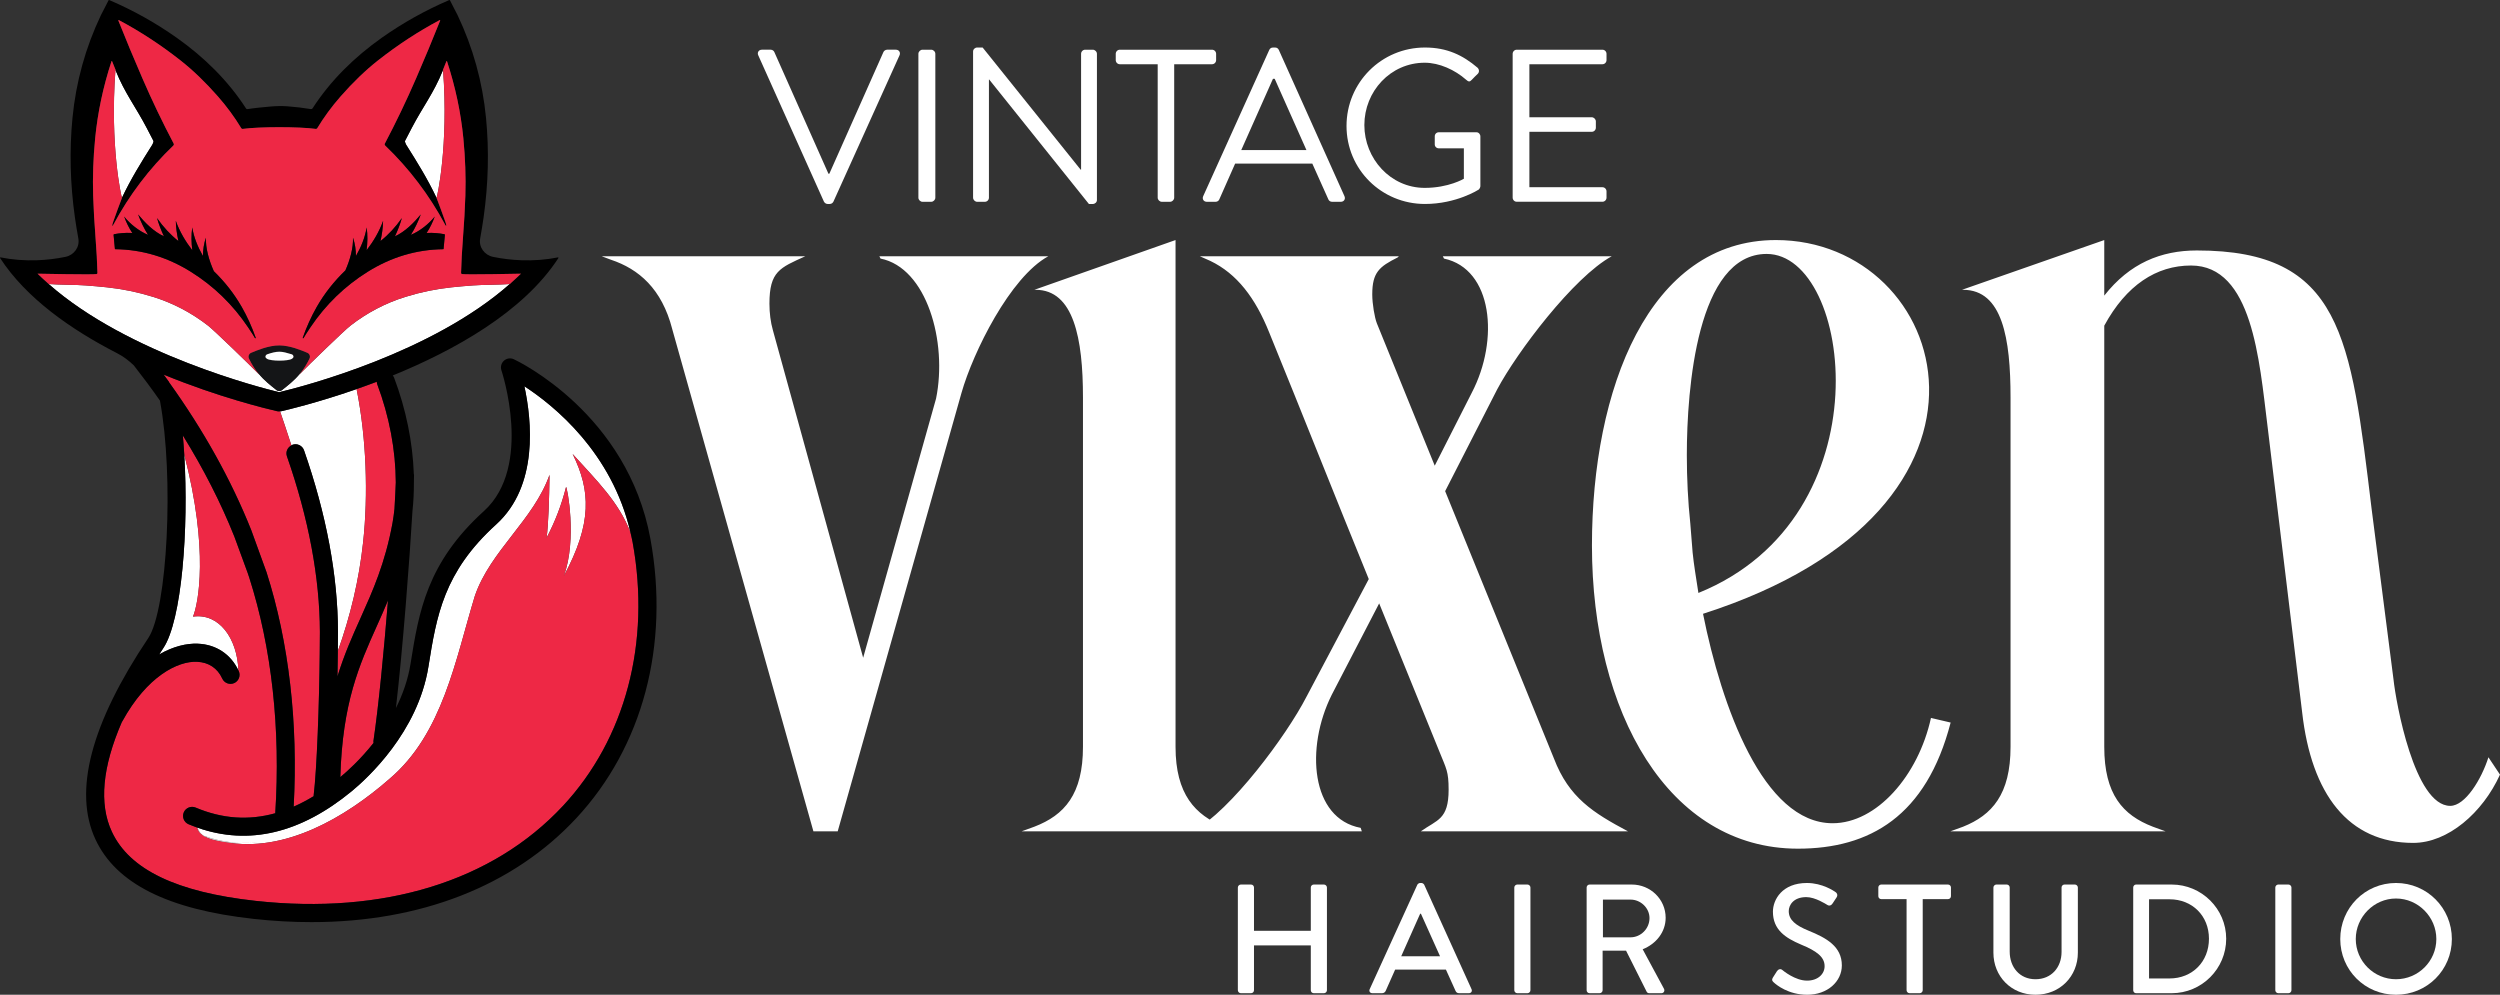
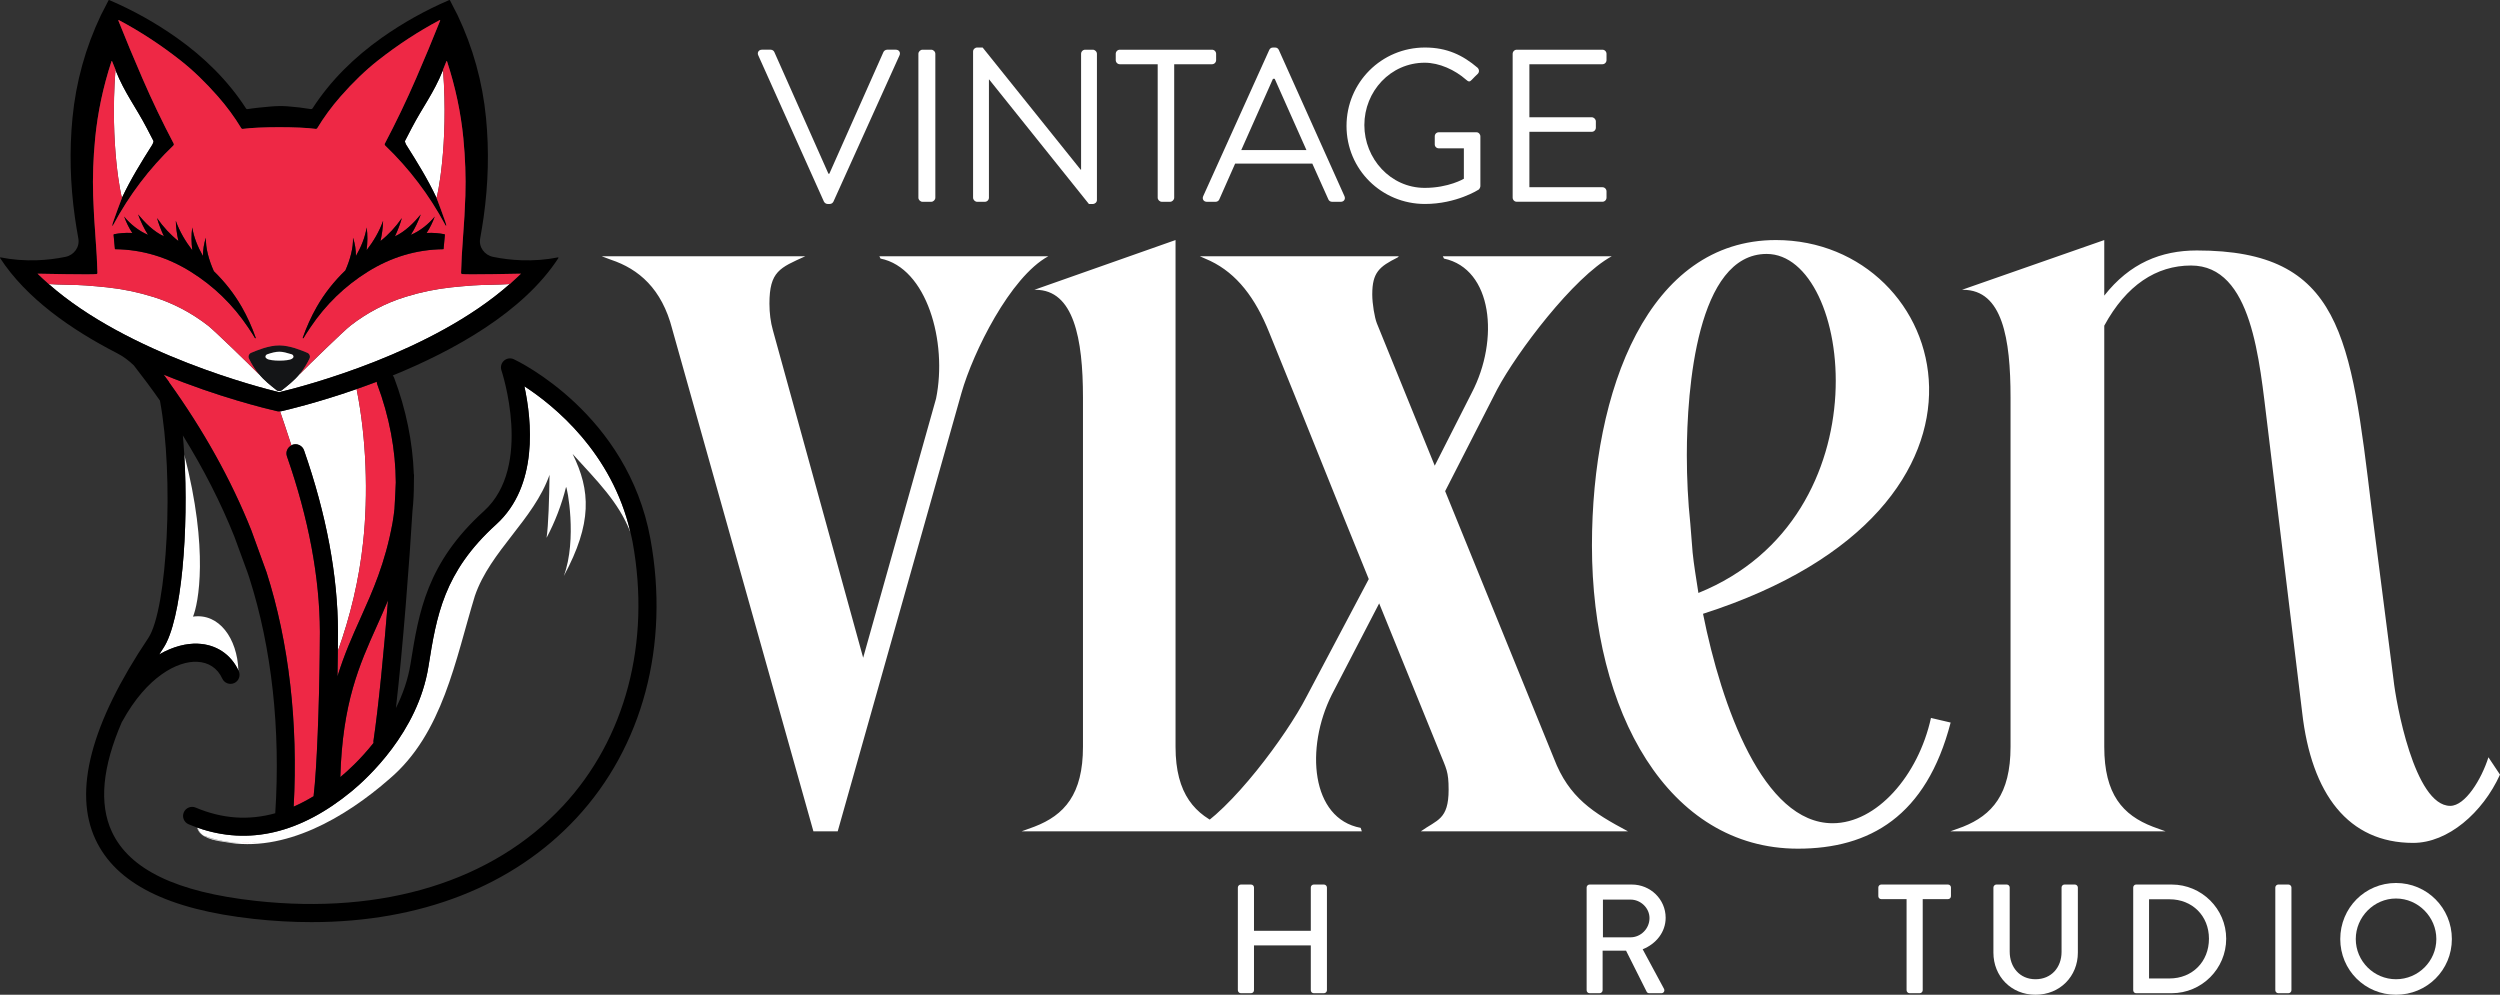
<svg xmlns="http://www.w3.org/2000/svg" id="a" data-name="Layer 1" width="3.355in" height="1.335in" viewBox="0 0 241.563 96.116">
  <rect x="0" y="0" width="241.563" height="96.116" fill="#333333" stroke="none" />
  <path d="M64.957,31.802c-1.007-3.913-3.243-5.814-5.926-6.708l-.895-.336h19.677c-2.459,1.118-3.466,1.454-3.466,4.584,0,.895.112,1.789.336,2.571l8.72,31.64,7.044-25.043c1.118-5.479-.895-12.634-5.366-13.528l-.112-.224h16.323c-3.689,2.013-7.268,9.279-8.385,13.193l-11.963,42.373h-2.348l-13.64-48.522ZM113.587,72.162c0,4.583,1.9,6.596,4.695,7.714l1.23.447h-20.795l1.23-.447c2.907-1.118,4.695-3.131,4.695-7.714v-33.765c0-5.701-.895-10.398-4.583-10.398h-.112l13.64-4.808v48.97ZM133.263,58.299l-4.583,8.832c-2.572,5.143-2.013,11.963,2.795,12.858l.111.335h-16.323c3.689-2.013,9.057-9.279,10.957-12.969l6.037-11.404c-3.242-7.938-6.373-15.875-9.615-23.814-1.341-3.354-3.13-5.701-5.701-6.932l-1.007-.447h19.231l-.112.112c-1.789.895-2.459,1.453-2.459,3.577,0,.895.224,2.236.447,2.795l5.59,13.752,3.577-7.044c2.684-5.143,2.013-11.962-2.683-12.969l-.112-.224h16.323c-3.689,2.013-9.168,9.279-11.068,12.858l-5.031,9.839,10.51,25.825c1.453,3.802,3.801,5.255,7.155,7.044h-20.013c1.565-1.118,2.684-1.118,2.684-4.024,0-1.789-.224-2.013-.895-3.689l-5.815-14.311ZM188.481,69.814c-2.348,9.057-7.826,12.187-14.758,12.187-12.522,0-19.901-13.193-19.901-29.292,0-15.093,5.478-29.516,17.777-29.516,16.77,0,25.043,25.826-7.044,36.113,1.789,8.944,5.814,20.237,12.522,20.237,4.249,0,8.274-4.584,9.503-10.174l1.901.446ZM163.549,53.379c.111,1.118.335,2.46.559,3.913,18.224-7.379,14.87-32.758,6.597-32.758-6.708,0-7.715,12.969-7.715,19.454,0,2.235.112,4.472.336,6.596l.224,2.795ZM203.327,28.559c2.46-3.131,5.479-4.36,8.944-4.36,13.975,0,14.869,8.274,16.882,24.932l2.124,16.547c.224,2.124,2.013,12.186,5.479,12.186,1.453,0,3.019-2.571,3.689-4.695l1.118,1.677c-1.678,3.689-5.031,6.597-8.386,6.597-6.261,0-9.838-4.696-10.733-12.634l-3.355-27.727c-.782-6.261-1.453-15.429-7.379-15.429-3.354,0-6.261,1.9-8.385,5.814v40.697c0,4.583,1.789,6.596,4.695,7.714l1.23.447h-20.795l1.23-.447c2.795-1.118,4.584-3.131,4.584-7.714v-33.765c0-5.701-.783-10.398-4.584-10.398h-.112l13.752-4.808v5.367Z" fill="#fff" />
  <g>
    <path d="M119.608,85.751c0-.149.135-.285.285-.285h.989c.165,0,.285.136.285.285v4.186h5.49v-4.186c0-.149.12-.285.285-.285h.989c.15,0,.285.136.285.285v9.93c0,.15-.135.285-.285.285h-.989c-.165,0-.285-.135-.285-.285v-4.335h-5.49v4.335c0,.15-.12.285-.285.285h-.989c-.15,0-.285-.135-.285-.285v-9.93Z" fill="#fff" />
-     <path d="M132.348,95.576l4.604-10.095c.045-.09.181-.165.256-.165h.149c.075,0,.21.075.255.165l4.575,10.095c.09.194-.03.39-.255.39h-.945c-.18,0-.285-.09-.345-.225l-.93-2.056h-4.905c-.3.69-.615,1.365-.915,2.056-.045.104-.165.225-.345.225h-.945c-.225,0-.345-.195-.255-.39ZM139.143,92.395l-1.845-4.109h-.075l-1.83,4.109h3.75Z" fill="#fff" />
-     <path d="M146.32,85.751c0-.149.135-.285.285-.285h.989c.15,0,.285.136.285.285v9.93c0,.15-.135.285-.285.285h-.989c-.15,0-.285-.135-.285-.285v-9.93Z" fill="#fff" />
    <path d="M153.309,85.751c0-.149.12-.285.285-.285h4.079c1.801,0,3.271,1.426,3.271,3.21,0,1.38-.915,2.521-2.22,3.045l2.055,3.811c.104.194,0,.435-.255.435h-1.17c-.12,0-.21-.075-.24-.135l-1.995-3.975h-2.265v3.824c0,.15-.135.285-.285.285h-.975c-.165,0-.285-.135-.285-.285v-9.93ZM157.554,90.566c.975,0,1.829-.825,1.829-1.86,0-.975-.854-1.785-1.829-1.785h-2.67v3.646h2.67Z" fill="#fff" />
-     <path d="M171.309,94.451c.135-.195.255-.42.39-.615s.345-.255.51-.12c.09.075,1.245,1.035,2.4,1.035,1.035,0,1.694-.63,1.694-1.396,0-.899-.779-1.47-2.265-2.084-1.53-.646-2.729-1.44-2.729-3.181,0-1.17.899-2.774,3.284-2.774,1.5,0,2.625.78,2.775.885.12.075.24.285.09.51-.12.181-.255.391-.375.57-.12.195-.315.285-.525.15-.104-.061-1.154-.75-2.024-.75-1.26,0-1.695.795-1.695,1.35,0,.854.66,1.38,1.905,1.89,1.74.705,3.225,1.53,3.225,3.36,0,1.56-1.395,2.835-3.345,2.835-1.83,0-2.984-.96-3.225-1.186-.135-.12-.24-.225-.09-.479Z" fill="#fff" />
    <path d="M184.222,86.876h-2.444c-.165,0-.285-.135-.285-.285v-.84c0-.149.12-.285.285-.285h6.449c.165,0,.285.136.285.285v.84c0,.15-.12.285-.285.285h-2.444v8.805c0,.15-.136.285-.285.285h-.99c-.149,0-.285-.135-.285-.285v-8.805Z" fill="#fff" />
    <path d="M192.614,85.751c0-.149.135-.285.284-.285h1.006c.164,0,.284.136.284.285v6.195c0,1.5.96,2.67,2.49,2.67,1.546,0,2.521-1.155,2.521-2.641v-6.225c0-.149.12-.285.285-.285h1.005c.15,0,.285.136.285.285v6.3c0,2.28-1.725,4.065-4.096,4.065-2.354,0-4.064-1.785-4.064-4.065v-6.3Z" fill="#fff" />
    <path d="M206.122,85.751c0-.149.12-.285.27-.285h3.45c2.895,0,5.265,2.355,5.265,5.235,0,2.91-2.37,5.265-5.265,5.265h-3.45c-.149,0-.27-.135-.27-.285v-9.93ZM209.631,94.541c2.205,0,3.81-1.62,3.81-3.84,0-2.205-1.604-3.81-3.81-3.81h-1.979v7.649h1.979Z" fill="#fff" />
    <path d="M219.852,85.751c0-.149.135-.285.285-.285h.989c.15,0,.285.136.285.285v9.93c0,.15-.135.285-.285.285h-.989c-.15,0-.285-.135-.285-.285v-9.93Z" fill="#fff" />
    <path d="M231.513,85.316c2.999,0,5.399,2.415,5.399,5.415s-2.4,5.385-5.399,5.385-5.385-2.386-5.385-5.385,2.385-5.415,5.385-5.415ZM231.513,94.616c2.145,0,3.899-1.74,3.899-3.885,0-2.13-1.755-3.915-3.899-3.915-2.13,0-3.886,1.785-3.886,3.915,0,2.145,1.756,3.885,3.886,3.885Z" fill="#fff" />
  </g>
  <g>
    <path d="M73.267,5.345c-.125-.272.043-.546.357-.546h.84c.189,0,.314.126.357.23l5.228,11.758h.084l5.228-11.758c.043-.104.189-.23.357-.23h.84c.314,0,.482.273.357.546l-6.383,14.13c-.063.127-.189.231-.357.231h-.21c-.147,0-.294-.104-.356-.231l-6.342-14.13Z" fill="#fff" />
    <path d="M88.74,5.198c0-.209.189-.398.398-.398h.84c.211,0,.399.189.399.398v13.9c0,.209-.188.398-.399.398h-.84c-.209,0-.398-.189-.398-.398V5.198Z" fill="#fff" />
    <path d="M94.025,4.967c0-.21.189-.378.398-.378h.525l9.469,11.8h.043V5.198c0-.209.168-.398.398-.398h.734c.211,0,.399.189.399.398v14.131c0,.21-.188.378-.399.378h-.377l-9.638-12.03h-.021v11.422c0,.209-.168.398-.399.398h-.735c-.209,0-.398-.189-.398-.398V4.967Z" fill="#fff" />
    <path d="M111.861,6.205h-3.654c-.23,0-.398-.188-.398-.398v-.609c0-.209.168-.398.398-.398h8.902c.231,0,.399.189.399.398v.609c0,.21-.168.398-.399.398h-3.652v12.893c0,.209-.189.398-.399.398h-.798c-.21,0-.398-.189-.398-.398V6.205Z" fill="#fff" />
    <path d="M116.26,18.951l6.383-14.13c.063-.127.168-.231.356-.231h.211c.188,0,.293.104.356.231l6.342,14.13c.126.272-.042.546-.357.546h-.84c-.188,0-.314-.126-.356-.23l-1.554-3.465h-7.454l-1.533,3.465c-.042.104-.168.23-.357.23h-.84c-.314,0-.482-.273-.356-.546ZM126.235,14.499c-1.029-2.288-2.038-4.599-3.067-6.887h-.168l-3.064,6.887h6.3Z" fill="#fff" />
    <path d="M137.688,4.589c2.121,0,3.653.735,5.081,1.952.168.168.188.42.021.588-.188.189-.42.399-.588.588-.188.211-.314.189-.545-.021-1.071-.944-2.583-1.638-3.99-1.638-3.316,0-5.836,2.771-5.836,6.025,0,3.234,2.52,6.068,5.836,6.068,2.311,0,3.779-.882,3.779-.882v-2.939h-2.414c-.23,0-.398-.168-.398-.378v-.777c0-.23.168-.398.398-.398h3.633c.209,0,.377.189.377.398v4.809c0,.105-.084.273-.168.336,0,0-2.141,1.386-5.186,1.386-4.199,0-7.58-3.339-7.58-7.538s3.381-7.579,7.58-7.579Z" fill="#fff" />
    <path d="M146.161,5.198c0-.209.168-.398.398-.398h8.273c.23,0,.398.189.398.398v.609c0,.21-.168.398-.398.398h-7.055v5.123h6.025c.21,0,.398.189.398.399v.608c0,.231-.188.399-.398.399h-6.025v5.354h7.055c.23,0,.398.188.398.398v.609c0,.209-.168.398-.398.398h-8.273c-.23,0-.398-.189-.398-.398V5.198Z" fill="#fff" />
  </g>
  <g>
    <path d="M21.727,81.356c-.664-.126-1.326-.302-1.984-.556.406.241,1.035.444,1.984.556Z" fill="#fff" />
    <path d="M19.698,80.753c1.127.42,2.264.633,3.398.691.419.021.837.012,1.254-.011.165-.009.33-.014.494-.029-.106.007-.209.019-.316.024-.063.003-.117.003-.179.005-.455.016-.87.018-1.254.011-.518-.01-.972-.04-1.369-.087,5.76,1.092,11.664-2.386,15.909-6.102,5.156-4.376,6.369-11.524,8.25-17.682,1.495-4.356,5.68-7.345,7.214-11.697-.03,2.226-.109,4.915-.288,6.088.817-1.54,1.451-3.188,1.883-4.91.095-.088,1.096,5.062-.217,8.602,2.757-5.104,2.592-8.272.852-11.793,2.399,2.649,4.439,4.628,5.586,7.57-1.776-7.699-7.36-12.233-10.248-14.113.711,3.285,1.388,9.623-2.726,13.351-5.083,4.607-5.761,8.837-6.544,13.736-1.015,6.342-5.924,10.813-7.403,12.033-4.958,4.085-9.967,5.269-14.896,3.539.085.325.295.62.599.776ZM53.116,43.476v.012h-.002s.002-.012.002-.012Z" fill="#fff" />
    <path d="M19.079,79.969c-.009-.003-.019-.007-.028-.011.036.161.11.333.261.503-.115-.145-.19-.315-.233-.492Z" fill="#fff" />
    <path d="M28.263,42.972c.454-.159.955.081,1.114.538,2.161,6.19,3.266,12.096,3.282,17.553l-.015,1.849c1.211-3.385,2.051-6.9,2.437-10.479.513-4.662.312-10.127-.605-14.732l-.016-.113c-.069.024-.144.053-.212.077-3.55,1.227-6.323,1.896-7.068,2.067-.025.006-.051.005-.076.009-.015.002-.03-.003-.045-.001.252.728.642,1.879,1.099,3.295.036-.019.065-.048.105-.062Z" fill="#fff" />
    <path d="M18.649,59.58c.509-1.22,1.556-6.404-.846-15.666.436,7.191-.232,16.034-2.027,18.712-.138.207-.264.407-.398.611,1.349-.78,2.645-1.085,3.723-1.042,1.762.065,3.19,1.007,3.933,2.579-.105-3.098-1.873-5.555-4.385-5.195Z" fill="#fff" />
    <path d="M4.685,27.422c-.204-.18-.406-.361-.601-.546.196.185.601.546.601.546Z" fill="#fff" />
    <path d="M26.981,37.894l.057-.014c2.442-.588,14.71-3.795,22.221-10.438-.585.037-1.164.062-1.737.071-.807.013-1.422.035-1.845.066-.688.05-1.37.111-2.047.182-1.505.158-2.991.465-4.459.923-1.927.6-3.697,1.527-5.311,2.781-.623.484-4.042,3.809-4.921,4.703l.019-.042c-.55.662-1.132,1.103-1.72,1.572-.15.119-.361.119-.51,0-.589-.469-1.17-.911-1.721-1.572l.019.042c-.879-.894-4.298-4.219-4.921-4.703-1.614-1.254-3.385-2.181-5.311-2.781-1.468-.458-2.954-.765-4.459-.923-.677-.071-1.359-.132-2.047-.182-.423-.031-1.038-.053-1.845-.066-.572-.009-1.151-.034-1.735-.071,7.696,6.793,20.72,10.078,22.217,10.438l.057.014Z" fill="#fff" />
    <path d="M29.905,34.646c.101-.212.011-.466-.205-.557-.578-.243-1.695-.715-2.718-.715s-2.14.472-2.718.715c-.216.091-.306.345-.205.557.237.498.487.895.745,1.239.066.089.135.16.203.241.55.662,1.132,1.103,1.721,1.572.149.119.361.119.51,0,.589-.469,1.17-.91,1.72-1.572.067-.081.136-.152.203-.241.257-.343.507-.741.745-1.239ZM28.263,34.623c-.007.005-.023.008-.031.013-.008.008-.01.018-.02.025-.35.244-2.071.244-2.42,0-.01-.007-.012-.018-.021-.026-.008-.004-.022-.008-.029-.012-.163-.114-.093-.333.094-.397.402-.138.802-.245,1.166-.245s.733.121,1.166.245c.191.055.257.283.094.397Z" fill="#141517" />
    <path d="M28.168,34.226c-.433-.124-.802-.245-1.166-.245s-.763.107-1.166.245c-.188.064-.257.284-.094.397.007.005.021.008.029.012.009.008.01.019.021.026.35.244,2.071.244,2.42,0,.01-.007.012-.017.02-.025.008-.005.024-.008.031-.013.163-.114.096-.342-.094-.397Z" fill="#fff" />
    <path d="M11.785,19.114s0,0,0,0c.85-1.806,1.868-3.449,2.924-5.12.037-.058.077-.153.12-.287.013-.037.01-.073-.008-.109-.236-.457-.446-.862-.631-1.216-1.095-2.097-2.122-3.362-3.023-5.593-.004-.01-.009-.019-.013-.03-.546,7.319.573,12.301.631,12.354Z" fill="#fff" />
    <path d="M42.81,6.76c-.004.01-.009.02-.013.03-.901,2.231-1.928,3.495-3.023,5.593-.185.354-.396.759-.631,1.216-.018.035-.021.071-.008.109.044.134.084.23.12.287,1.056,1.671,2.074,3.314,2.924,5.12,0,0,0,0,0,0,.057-.047,1.178-5.031.631-12.354Z" fill="#fff" />
    <path d="M24.844,81.404c-.164.015-.329.02-.494.029.061-.002.115-.002.179-.005.106-.005.21-.017.316-.024Z" fill="#ee2845" />
    <path d="M24.349,81.433c-.417.023-.835.032-1.254.011.384.008.799.005,1.254-.011Z" fill="#ee2845" />
    <path d="M16.32,36.911c3.339,4.649,6.018,9.451,7.961,14.321l1.474,4.059c2.168,6.778,3.06,14.588,2.621,22.648.642-.282,1.287-.62,1.935-1.013.001-.02-.007-.039-.005-.06.312-2.534.543-8.969.586-13.726l.017-2.081c-.017-5.253-1.088-10.966-3.185-16.972-.145-.417.052-.856.433-1.053-.457-1.416-.848-2.567-1.099-3.295-.092.009-.185.014-.277-.008-1.003-.23-5.666-1.356-10.967-3.538.175.24.35.48.524.721l-.018-.003Z" fill="#ee2845" />
    <path d="M36.436,60.428c-1.721,3.83-3.344,7.456-3.553,14.658.625-.515,1.913-1.664,3.212-3.304-.005-.066-.02-.13-.01-.198.502-3.395,1.007-8.668,1.404-13.57-.346.831-.701,1.629-1.054,2.414Z" fill="#ee2845" />
-     <path d="M60.915,51.431c-1.147-2.942-3.187-4.922-5.586-7.57,1.74,3.521,1.905,6.689-.852,11.793,1.313-3.539.311-8.689.217-8.602-.432,1.722-1.066,3.37-1.883,4.91.179-1.173.258-3.862.288-6.088-1.534,4.352-5.718,7.341-7.214,11.697-1.881,6.159-3.094,13.307-8.25,17.682-4.245,3.716-10.15,7.194-15.909,6.102-.948-.112-1.577-.316-1.984-.556-.021-.008-.042-.013-.063-.021-.042-.022-.071-.062-.109-.089-.046-.034-.086-.068-.125-.102-.046-.043-.095-.078-.134-.127-.151-.17-.225-.342-.261-.503-.277-.098-.553-.201-.829-.317-.445-.188-.654-.701-.466-1.146s.708-.652,1.146-.466c2.569,1.084,5.118,1.267,7.694.548.525-8.109-.338-15.97-2.504-22.742l-.167-.497-1.277-3.481c-1.314-3.295-2.989-6.566-4.981-9.785.055.596.098,1.215.136,1.841,2.402,9.261,1.355,14.446.846,15.666,2.512-.361,4.28,2.096,4.385,5.195.011.023.025.043.035.066.199.44.005.959-.435,1.159-.44.2-.96.005-1.159-.434-.456-1.004-1.322-1.579-2.44-1.621-1.845-.088-4.831,1.395-7.216,5.749-.01.019-.026.033-.038.051-1.894,4.361-2.23,7.919-.974,10.617,1.701,3.658,6.245,5.844,13.893,6.684,12.374,1.358,22.919-1.899,29.693-9.174,6.048-6.496,8.501-15.787,6.73-25.492-.059-.324-.137-.634-.209-.947Z" fill="#ee2845" />
    <path d="M35.082,52.433c-.387,3.58-1.226,7.094-2.437,10.479l-.002.243c-.006.662-.017,1.407-.032,2.194.653-2.125,1.446-3.897,2.229-5.638,1.169-2.604,2.378-5.295,3.088-9.183.08-.444.139-.899.19-1.357.064-1.089.107-1.969.127-2.57-.013-3.088-.615-6.35-1.801-9.499-.027-.072-.028-.146-.036-.219-.671.255-1.316.485-1.946.705l.016.113c.917,4.605,1.118,10.069.605,14.732Z" fill="#ee2845" />
    <polygon points="53.116 43.476 53.114 43.488 53.116 43.488 53.116 43.476" fill="#ee2845" />
    <path d="M19.446,80.588c.039.034.079.068.125.102.039.027.067.066.109.089.021.008.042.013.063.021.657.254,1.32.431,1.984.556.397.047.851.077,1.369.087-1.134-.058-2.27-.271-3.398-.691-.304-.156-.514-.451-.599-.776-.007-.002-.013-.005-.02-.008.043.177.118.347.233.492.039.049.088.084.134.127Z" fill="#fff" />
    <path d="M49.651,34.709c-.322-.15-.694-.093-.955.14-.262.233-.358.601-.245.934.031.092,3.073,9.279-1.685,13.59-5.538,5.02-6.295,9.75-7.097,14.756-.249,1.558-.768,2.991-1.412,4.281.687-5.978,1.318-14.296,1.597-19.034.1-.895.141-1.813.138-2.743.011-.332.017-.592.014-.751,0-.033-.016-.062-.021-.094-.109-3.054-.749-6.234-1.906-9.302-.03-.08-.081-.143-.13-.208,5.883-2.399,12.607-6.107,16.009-11.35.013-.02.004-.046-.017-.057-.009-.005-.019-.006-.029-.004-1.132.228-2.313.32-3.542.276-.92-.033-1.829-.141-2.725-.325-.839-.172-1.398-.948-1.25-1.768.136-.755.247-1.436.333-2.044.461-3.27.539-6.476.234-9.619-.338-3.473-1.255-6.784-2.751-9.932-.198-.414-.51-.953-.728-1.418-.014-.031-.052-.045-.083-.031,0,0,0,0,0,0-2.308.992-4.473,2.202-6.496,3.63-2.656,1.876-4.971,4.146-6.706,6.835-.033.051-.093.078-.153.068-.76-.125-1.521-.216-2.283-.271-.547-.04-1.096-.023-1.643.024-.685.06-1.621.151-2.208.249-.055.009-.106-.015-.136-.062-1.736-2.692-4.053-4.964-6.711-6.842C15.039,2.207,12.874.997,10.566.006c0,0,0,0,0,0-.032-.014-.069,0-.083.031-.218.465-.53,1.004-.728,1.418-1.497,3.148-2.414,6.459-2.751,9.932-.305,3.143-.227,6.349.234,9.619.086.608.197,1.289.333,2.044.148.82-.411,1.596-1.25,1.768-.896.183-1.805.292-2.725.325-1.229.044-2.409-.048-3.542-.276-.01-.002-.02,0-.029.004-.021.011-.03.037-.017.057,2.513,3.874,6.84,6.907,11.301,9.196.603.309,1.145.716,1.627,1.185.882,1.126,1.726,2.262,2.526,3.407.002.011-.003.021,0,.032,1.361,7.286.724,20.13-1.137,22.905-5.542,8.268-7.259,14.811-5.102,19.447,1.981,4.259,6.982,6.773,15.288,7.685,1.904.209,3.767.313,5.584.312,10.525,0,19.475-3.476,25.581-10.033,6.429-6.904,9.043-16.744,7.171-26.999-2.203-12.07-12.747-17.146-13.194-17.355ZM4.707,27.442l-.022-.02s-.406-.361-.601-.546l-.457-.433s5.384.115,5.704.035c.055-.014.082-.049.081-.107-.029-1.077-.087-2.16-.174-3.25-.114-1.449-.203-2.992-.241-4.207-.056-1.803.009-3.659.196-5.568.244-2.482.767-4.95,1.57-7.405.022-.068.046-.069.073-.003l.331.822c0,.01,0,.02-.001.03.901,2.231,1.928,3.495,3.023,5.593.185.354.396.759.631,1.216.018.035.021.071.008.109-.044.134-.084.23-.12.287-1.056,1.671-2.074,3.314-2.924,5.12,0,0,0,0,0,0,0,0,0,0,0,0-.288.75-.569,1.513-.843,2.29-.049.137-.076.222-.081.255-.039.219-.006.231.099.035,1.535-2.861,3.465-5.406,5.788-7.635.052-.049.064-.127.03-.191-1.083-2.056-2.088-4.151-3.013-6.286-.841-1.94-1.614-3.798-2.32-5.572-.03-.076-.009-.094.063-.056,2.055,1.093,4.034,2.388,5.937,3.886,1.204.947,2.405,2.103,3.603,3.468.863.983,1.618,2.01,2.265,3.082.028.046.081.072.135.064,1.574-.222,5.492-.222,7.066,0,.054.008.107-.017.135-.064.647-1.072,1.402-2.099,2.265-3.082,1.198-1.365,2.4-2.521,3.603-3.468,1.904-1.498,3.883-2.793,5.937-3.886.071-.038.092-.019.063.056-.706,1.775-1.479,3.632-2.32,5.572-.925,2.134-1.929,4.23-3.013,6.286-.034.064-.022.142.03.191,2.324,2.229,4.253,4.773,5.788,7.635.105.196.138.185.099-.035-.005-.032-.032-.117-.081-.255-.273-.777-.554-1.54-.843-2.29h0s0,0,0,0c-.85-1.806-1.868-3.449-2.924-5.12-.037-.058-.077-.153-.12-.287-.013-.037-.01-.073.008-.109.236-.457.446-.862.631-1.216,1.095-2.097,2.122-3.362,3.023-5.593,0-.01,0-.02-.001-.03l.331-.822c.027-.065.052-.064.073.003.803,2.455,1.326,4.923,1.57,7.405.187,1.909.253,3.765.196,5.568-.038,1.215-.126,2.758-.241,4.207-.087,1.09-.145,2.173-.174,3.25-.001.058.026.093.081.107.32.08,5.704-.035,5.704-.035l-.457.433c-.196.185-.397.366-.6.546.029.005.058.011.087.016-.037.002-.072.002-.109.005-7.511,6.643-19.779,9.85-22.221,10.438l-.057.014-.057-.014c-1.497-.36-14.521-3.645-22.217-10.438ZM15.815,36.194c5.302,2.182,9.964,3.308,10.967,3.538.092.021.185.017.277.008.015-.002.03.003.045.001.025-.004.051-.003.076-.009.746-.171,3.518-.84,7.068-2.067.068-.024.144-.053.212-.077.63-.22,1.275-.45,1.946-.705.008.073.008.147.036.219,1.186,3.148,1.788,6.411,1.801,9.499-.02.6-.063,1.48-.127,2.57-.051.458-.11.913-.19,1.357-.71,3.888-1.919,6.58-3.088,9.183-.782,1.742-1.575,3.513-2.229,5.638.015-.788.026-1.533.032-2.194l.002-.243.015-1.849c-.017-5.457-1.121-11.363-3.282-17.553-.159-.457-.66-.696-1.114-.538-.04.014-.068.043-.105.062-.381.197-.579.636-.433,1.053,2.097,6.005,3.168,11.719,3.185,16.972l-.017,2.081c-.043,4.757-.274,11.192-.586,13.726-.003.021.006.039.005.06-.648.393-1.292.732-1.935,1.013.439-8.06-.453-15.87-2.621-22.648l-1.474-4.059c-1.943-4.87-4.622-9.672-7.961-14.321l.018.003c-.174-.24-.349-.48-.524-.721ZM36.096,71.782c-1.299,1.64-2.587,2.789-3.212,3.304.209-7.202,1.832-10.828,3.553-14.658.353-.785.707-1.583,1.054-2.414-.397,4.902-.902,10.174-1.404,13.57-.01.068.005.132.01.198ZM54.394,77.87c-6.774,7.274-17.319,10.532-29.693,9.174-7.647-.84-12.191-3.026-13.893-6.684-1.256-2.698-.92-6.256.974-10.617.012-.018.027-.032.038-.051,2.385-4.354,5.371-5.836,7.216-5.749,1.118.042,1.984.617,2.44,1.621.199.439.719.634,1.159.434.439-.2.634-.719.435-1.159-.01-.023-.024-.043-.035-.066-.744-1.573-2.171-2.514-3.933-2.579-1.078-.043-2.375.262-3.723,1.042.133-.204.259-.404.398-.611,1.796-2.678,2.463-11.521,2.027-18.712-.038-.627-.081-1.245-.136-1.841,1.992,3.219,3.667,6.49,4.981,9.785l1.277,3.481.167.497c2.166,6.771,3.029,14.632,2.504,22.742-2.576.719-5.126.536-7.694-.548-.438-.187-.957.021-1.146.466s.021.958.466,1.146c.276.117.552.219.829.317.009.003.019.007.028.011.007.002.013.005.02.008,4.929,1.73,9.938.547,14.896-3.539,1.479-1.219,6.389-5.69,7.403-12.033.783-4.898,1.461-9.129,6.544-13.736,4.113-3.728,3.437-10.066,2.726-13.351,2.888,1.88,8.472,6.413,10.248,14.113.072.314.15.623.209.947,1.771,9.705-.683,18.996-6.73,25.492Z" />
    <path d="M8.288,27.579c.688.05,1.37.111,2.047.182,1.505.158,2.991.465,4.459.923,1.927.6,3.697,1.527,5.311,2.781.623.484,4.042,3.809,4.921,4.703l-.019-.042c-.067-.081-.136-.152-.203-.241-.257-.344-.507-.741-.745-1.239-.101-.212-.011-.466.205-.557.578-.243,1.694-.715,2.718-.715s2.14.472,2.718.715c.216.091.306.345.205.557-.237.498-.487.896-.745,1.239-.066.089-.135.16-.203.241l-.019.042c.879-.894,4.298-4.219,4.921-4.703,1.614-1.254,3.385-2.181,5.311-2.781,1.468-.458,2.954-.765,4.459-.923.677-.071,1.359-.132,2.047-.182.423-.031,1.038-.053,1.845-.066.572-.009,1.152-.034,1.737-.071.037-.002.072-.002.109-.005-.029-.005-.057-.011-.087-.016.203-.18.405-.361.6-.546l.457-.433s-5.384.115-5.704.035c-.055-.014-.082-.049-.081-.107.029-1.077.087-2.16.174-3.25.114-1.449.203-2.992.241-4.207.056-1.803-.009-3.659-.196-5.568-.244-2.482-.767-4.95-1.57-7.405-.022-.068-.046-.069-.073-.003l-.331.822c0,.01,0,.02.001.03.004-.01.009-.019.013-.03.547,7.323-.575,12.307-.631,12.354h0c.289.75.569,1.513.843,2.29.049.137.076.222.081.255.039.219.006.231-.099.035-1.535-2.861-3.465-5.406-5.788-7.635-.052-.049-.064-.127-.03-.191,1.083-2.056,2.088-4.151,3.013-6.286.841-1.94,1.614-3.798,2.32-5.572.029-.076.009-.094-.063-.056-2.055,1.093-4.034,2.388-5.937,3.886-1.204.947-2.405,2.103-3.603,3.468-.863.983-1.618,2.01-2.265,3.082-.028.046-.081.072-.135.064-1.574-.222-5.492-.222-7.066,0-.054.008-.107-.017-.135-.064-.647-1.072-1.402-2.099-2.265-3.082-1.199-1.365-2.399-2.521-3.603-3.468-1.904-1.498-3.883-2.793-5.937-3.886-.071-.038-.092-.019-.063.056.706,1.775,1.479,3.632,2.32,5.572.925,2.134,1.929,4.23,3.013,6.286.034.064.022.142-.03.191-2.324,2.229-4.253,4.773-5.788,7.635-.105.196-.138.185-.099-.035.005-.032.032-.117.081-.255.273-.777.554-1.54.843-2.29,0,0,0,0,0,0-.058-.053-1.177-5.035-.631-12.354.004.01.009.019.013.03,0-.01,0-.02.001-.03l-.331-.822c-.027-.065-.052-.064-.073.003-.803,2.455-1.326,4.923-1.57,7.405-.187,1.909-.253,3.765-.196,5.568.038,1.215.126,2.758.241,4.207.087,1.09.145,2.173.174,3.25.001.058-.026.093-.081.107-.32.08-5.704-.035-5.704-.035l.457.433c.196.185.398.366.601.546l.022.02c.584.037,1.164.062,1.735.071.807.013,1.422.035,1.845.066ZM30.592,29.68c.762-1.337,1.698-2.513,2.782-3.552.455-1.039.769-2.169.734-3.163.199.575.28,1.168.288,1.764.491-.863.883-1.796,1.032-2.754.108.73.086,1.467-.003,2.2.663-.858,1.236-1.826,1.592-2.839-.013.664-.111,1.313-.251,1.954.771-.611,1.476-1.371,2.066-2.222-.171.597-.399,1.187-.67,1.764.976-.442,1.832-1.31,2.5-2.115-.256.673-.565,1.351-.96,1.969.002,0,.004,0,.006,0,.876-.363,1.729-1.052,2.3-1.761-.208.565-.467,1.099-.789,1.588.039-.002.078-.007.117-.009.537-.018,1.07.023,1.598.124.033.006.056.036.053.07l-.127,1.346c-.002.019-.017.033-.036.033-1.3.019-2.552.208-3.758.568-1.218.363-2.395.9-3.532,1.609-2.215,1.381-4.062,3.171-5.539,5.368-.366.544-.587.891-.664,1.04-.002.005-.015.012-.031.018-.009.004-.019.003-.03-.001-.017-.008-.022-.022-.016-.04.374-1.064.82-2.05,1.339-2.958ZM11.03,22.626c.528-.101,1.061-.142,1.598-.124.054.002.107.009.161.012-.324-.49-.583-1.025-.792-1.591.573.711,1.429,1.403,2.308,1.765-.395-.618-.704-1.298-.961-1.972.668.805,1.524,1.673,2.5,2.115-.271-.578-.499-1.167-.67-1.764.59.851,1.295,1.611,2.066,2.222-.14-.641-.237-1.29-.251-1.954.356,1.013.929,1.981,1.592,2.839-.09-.732-.111-1.469-.003-2.2.149.958.541,1.891,1.032,2.754.008-.596.089-1.189.288-1.764-.036,1.017.292,2.177.765,3.236,1.052,1.022,1.964,2.173,2.709,3.479.518.908.964,1.894,1.339,2.958.006.018,0,.032-.016.04-.011.005-.021.005-.03.001-.016-.006-.029-.013-.031-.018-.077-.149-.298-.495-.664-1.04-1.478-2.198-3.324-3.987-5.539-5.368-1.137-.709-2.314-1.245-3.532-1.609-1.206-.36-2.459-.55-3.758-.568-.019,0-.034-.015-.036-.033l-.127-1.346c-.003-.034.02-.065.053-.07Z" fill="#ee2845" />
    <path d="M11.139,24.076c1.3.019,2.552.208,3.758.568,1.218.363,2.395.9,3.532,1.609,2.215,1.381,4.062,3.171,5.539,5.368.366.544.587.891.664,1.04.003.005.015.012.031.018.009.004.019.003.03-.001.017-.008.022-.022.016-.04-.374-1.064-.82-2.05-1.339-2.958-.745-1.306-1.658-2.457-2.709-3.479-.472-1.059-.801-2.219-.765-3.236-.199.575-.28,1.168-.288,1.764-.491-.863-.883-1.796-1.032-2.754-.108.73-.086,1.467.003,2.2-.663-.858-1.236-1.826-1.592-2.839.013.664.111,1.313.251,1.954-.771-.611-1.476-1.371-2.066-2.222.171.597.399,1.187.67,1.764-.976-.442-1.832-1.31-2.5-2.115.257.674.566,1.353.961,1.972-.879-.362-1.735-1.054-2.308-1.765.209.566.468,1.101.792,1.591-.054-.003-.107-.01-.161-.012-.537-.018-1.07.023-1.598.124-.033.006-.056.036-.053.07l.127,1.346c.002.019.017.033.036.033Z" />
    <path d="M29.3,32.679c.016-.006.029-.013.031-.018.077-.149.298-.495.664-1.04,1.478-2.198,3.324-3.987,5.539-5.368,1.136-.709,2.314-1.245,3.532-1.609,1.206-.36,2.458-.55,3.758-.568.019,0,.034-.015.036-.033l.127-1.346c.003-.034-.02-.065-.053-.07-.528-.101-1.061-.142-1.598-.124-.039.001-.078.007-.117.009.323-.489.581-1.023.789-1.588-.571.709-1.424,1.398-2.3,1.761-.002,0-.004,0-.006,0,.394-.618.703-1.296.96-1.969-.668.805-1.524,1.673-2.5,2.115.271-.578.499-1.167.67-1.764-.59.851-1.295,1.611-2.066,2.222.14-.641.237-1.29.251-1.954-.356,1.013-.929,1.981-1.592,2.839.09-.732.111-1.469.003-2.2-.149.958-.541,1.891-1.032,2.754-.008-.596-.089-1.189-.288-1.764.036.994-.279,2.123-.734,3.163-1.083,1.039-2.019,2.215-2.782,3.552-.518.908-.964,1.894-1.339,2.958-.006.018,0,.032.016.04.011.005.021.005.03.001Z" />
  </g>
</svg>